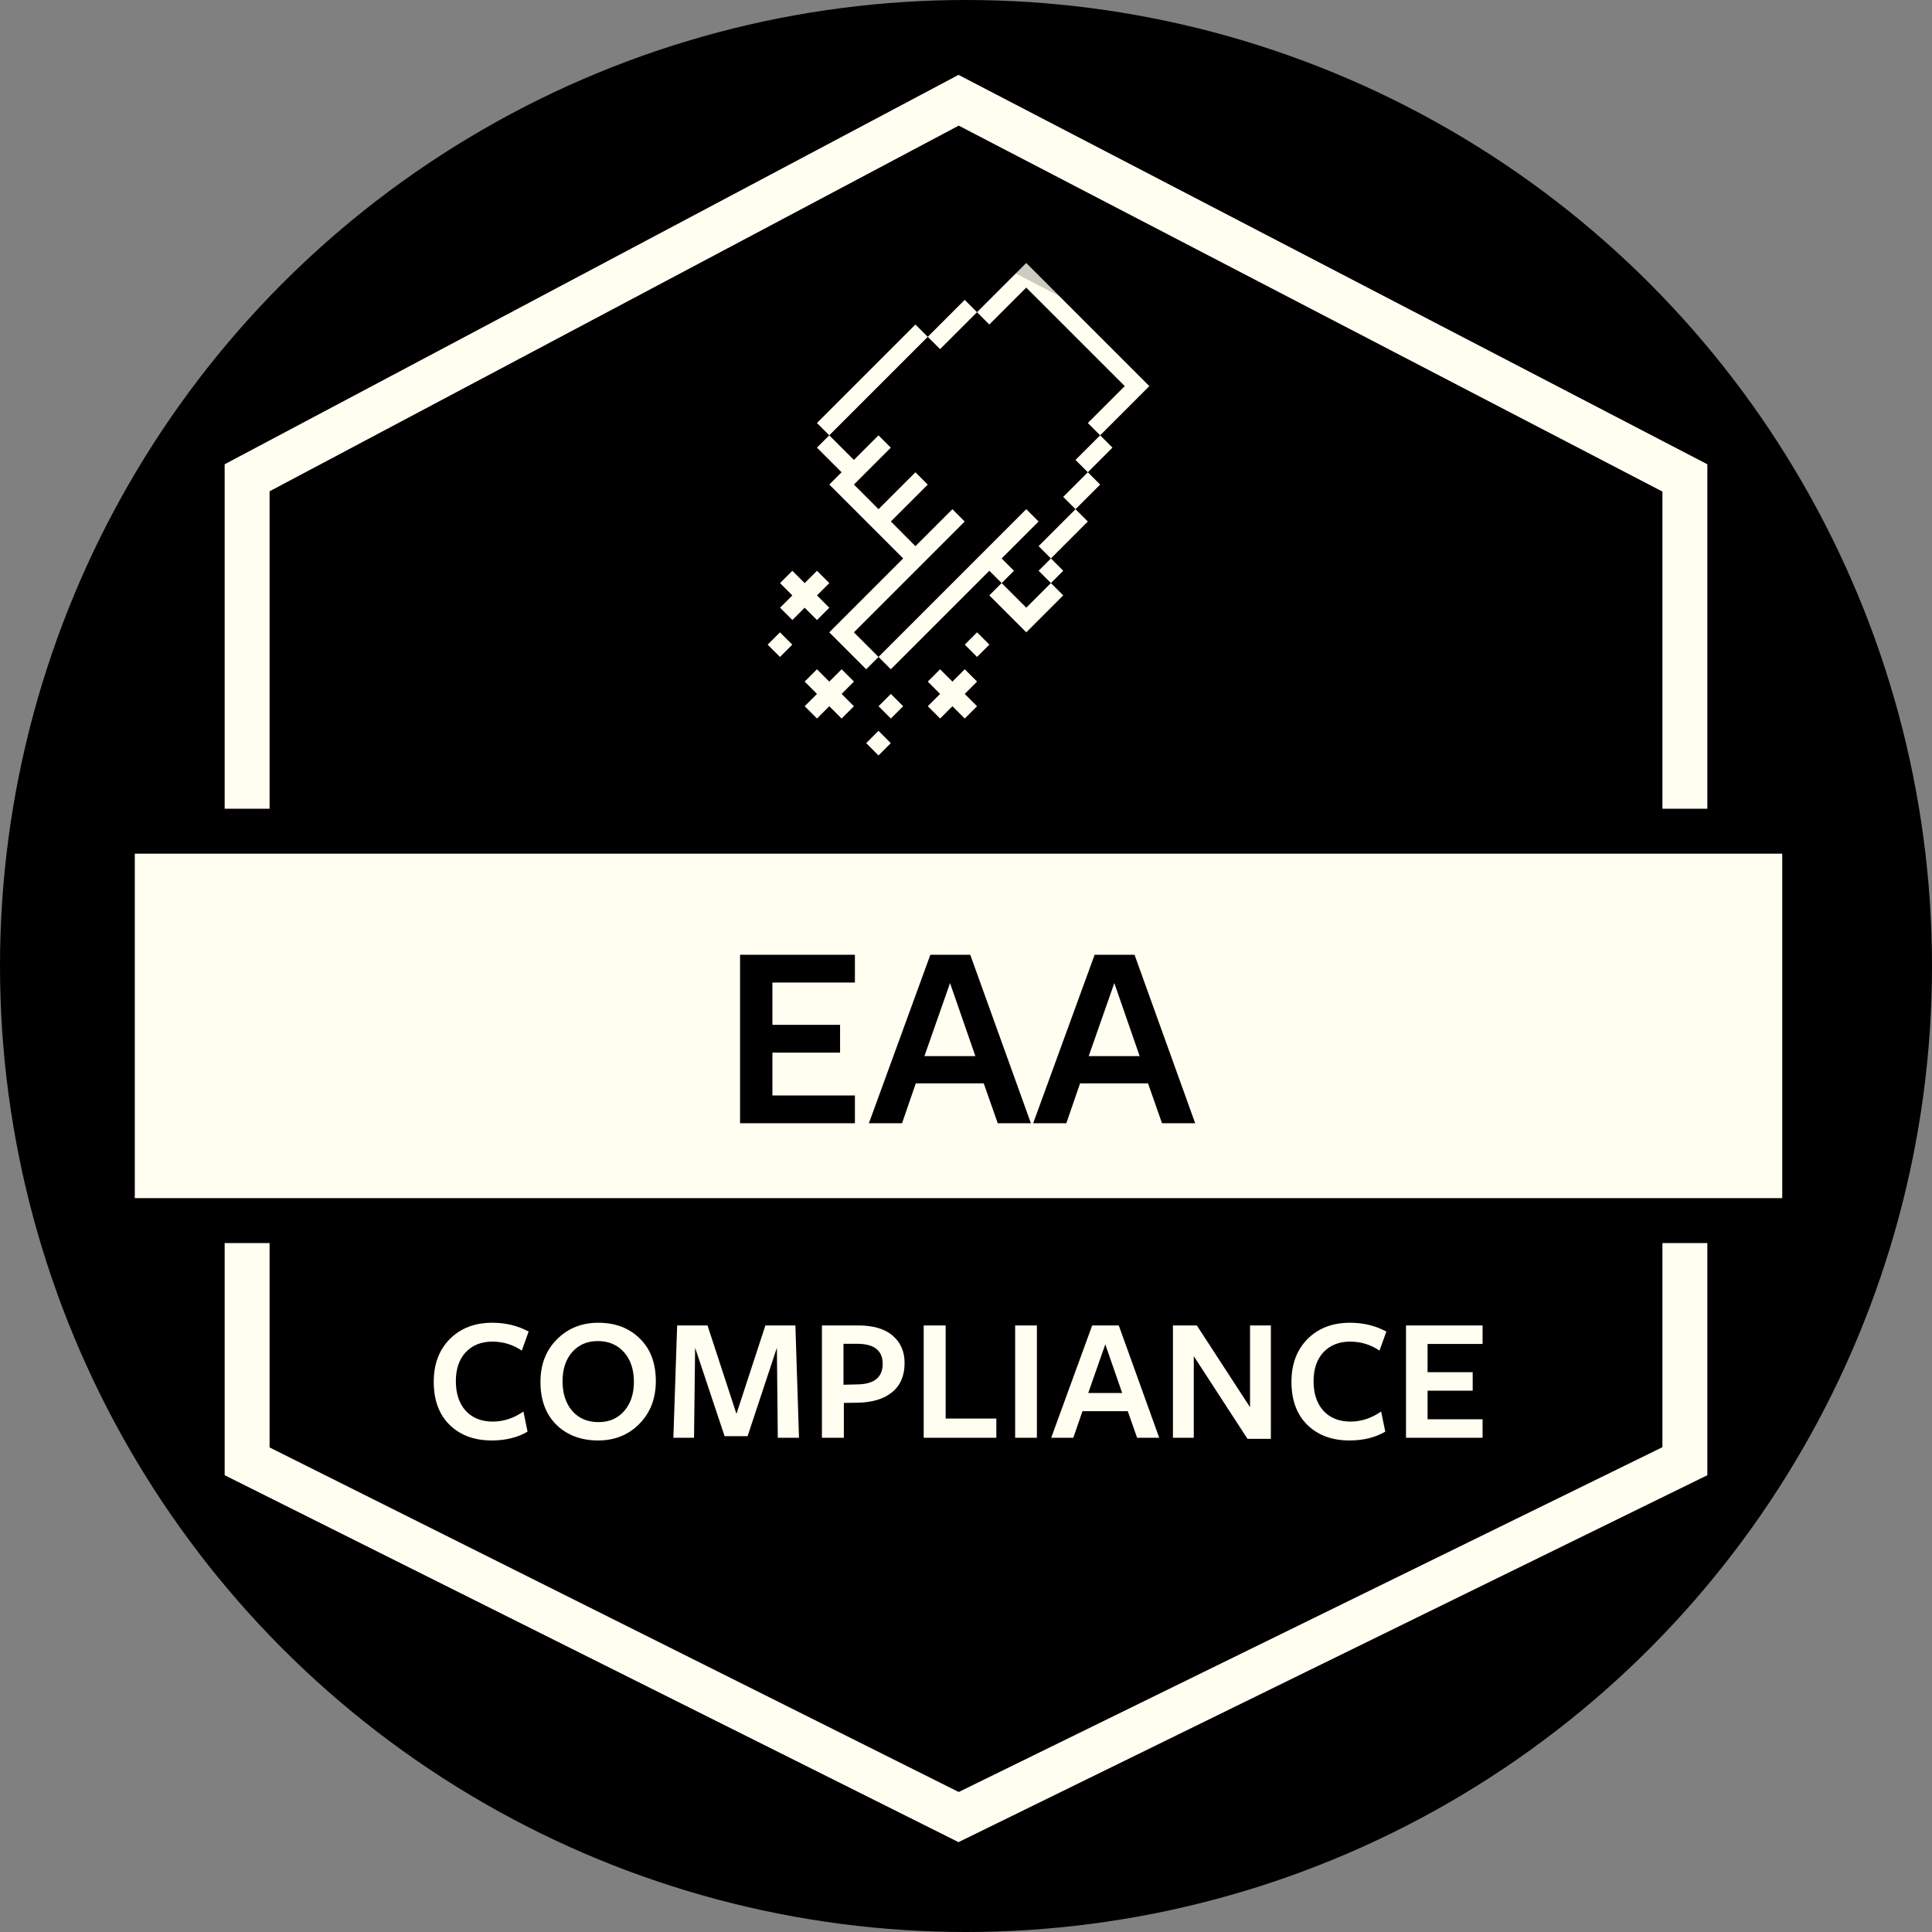
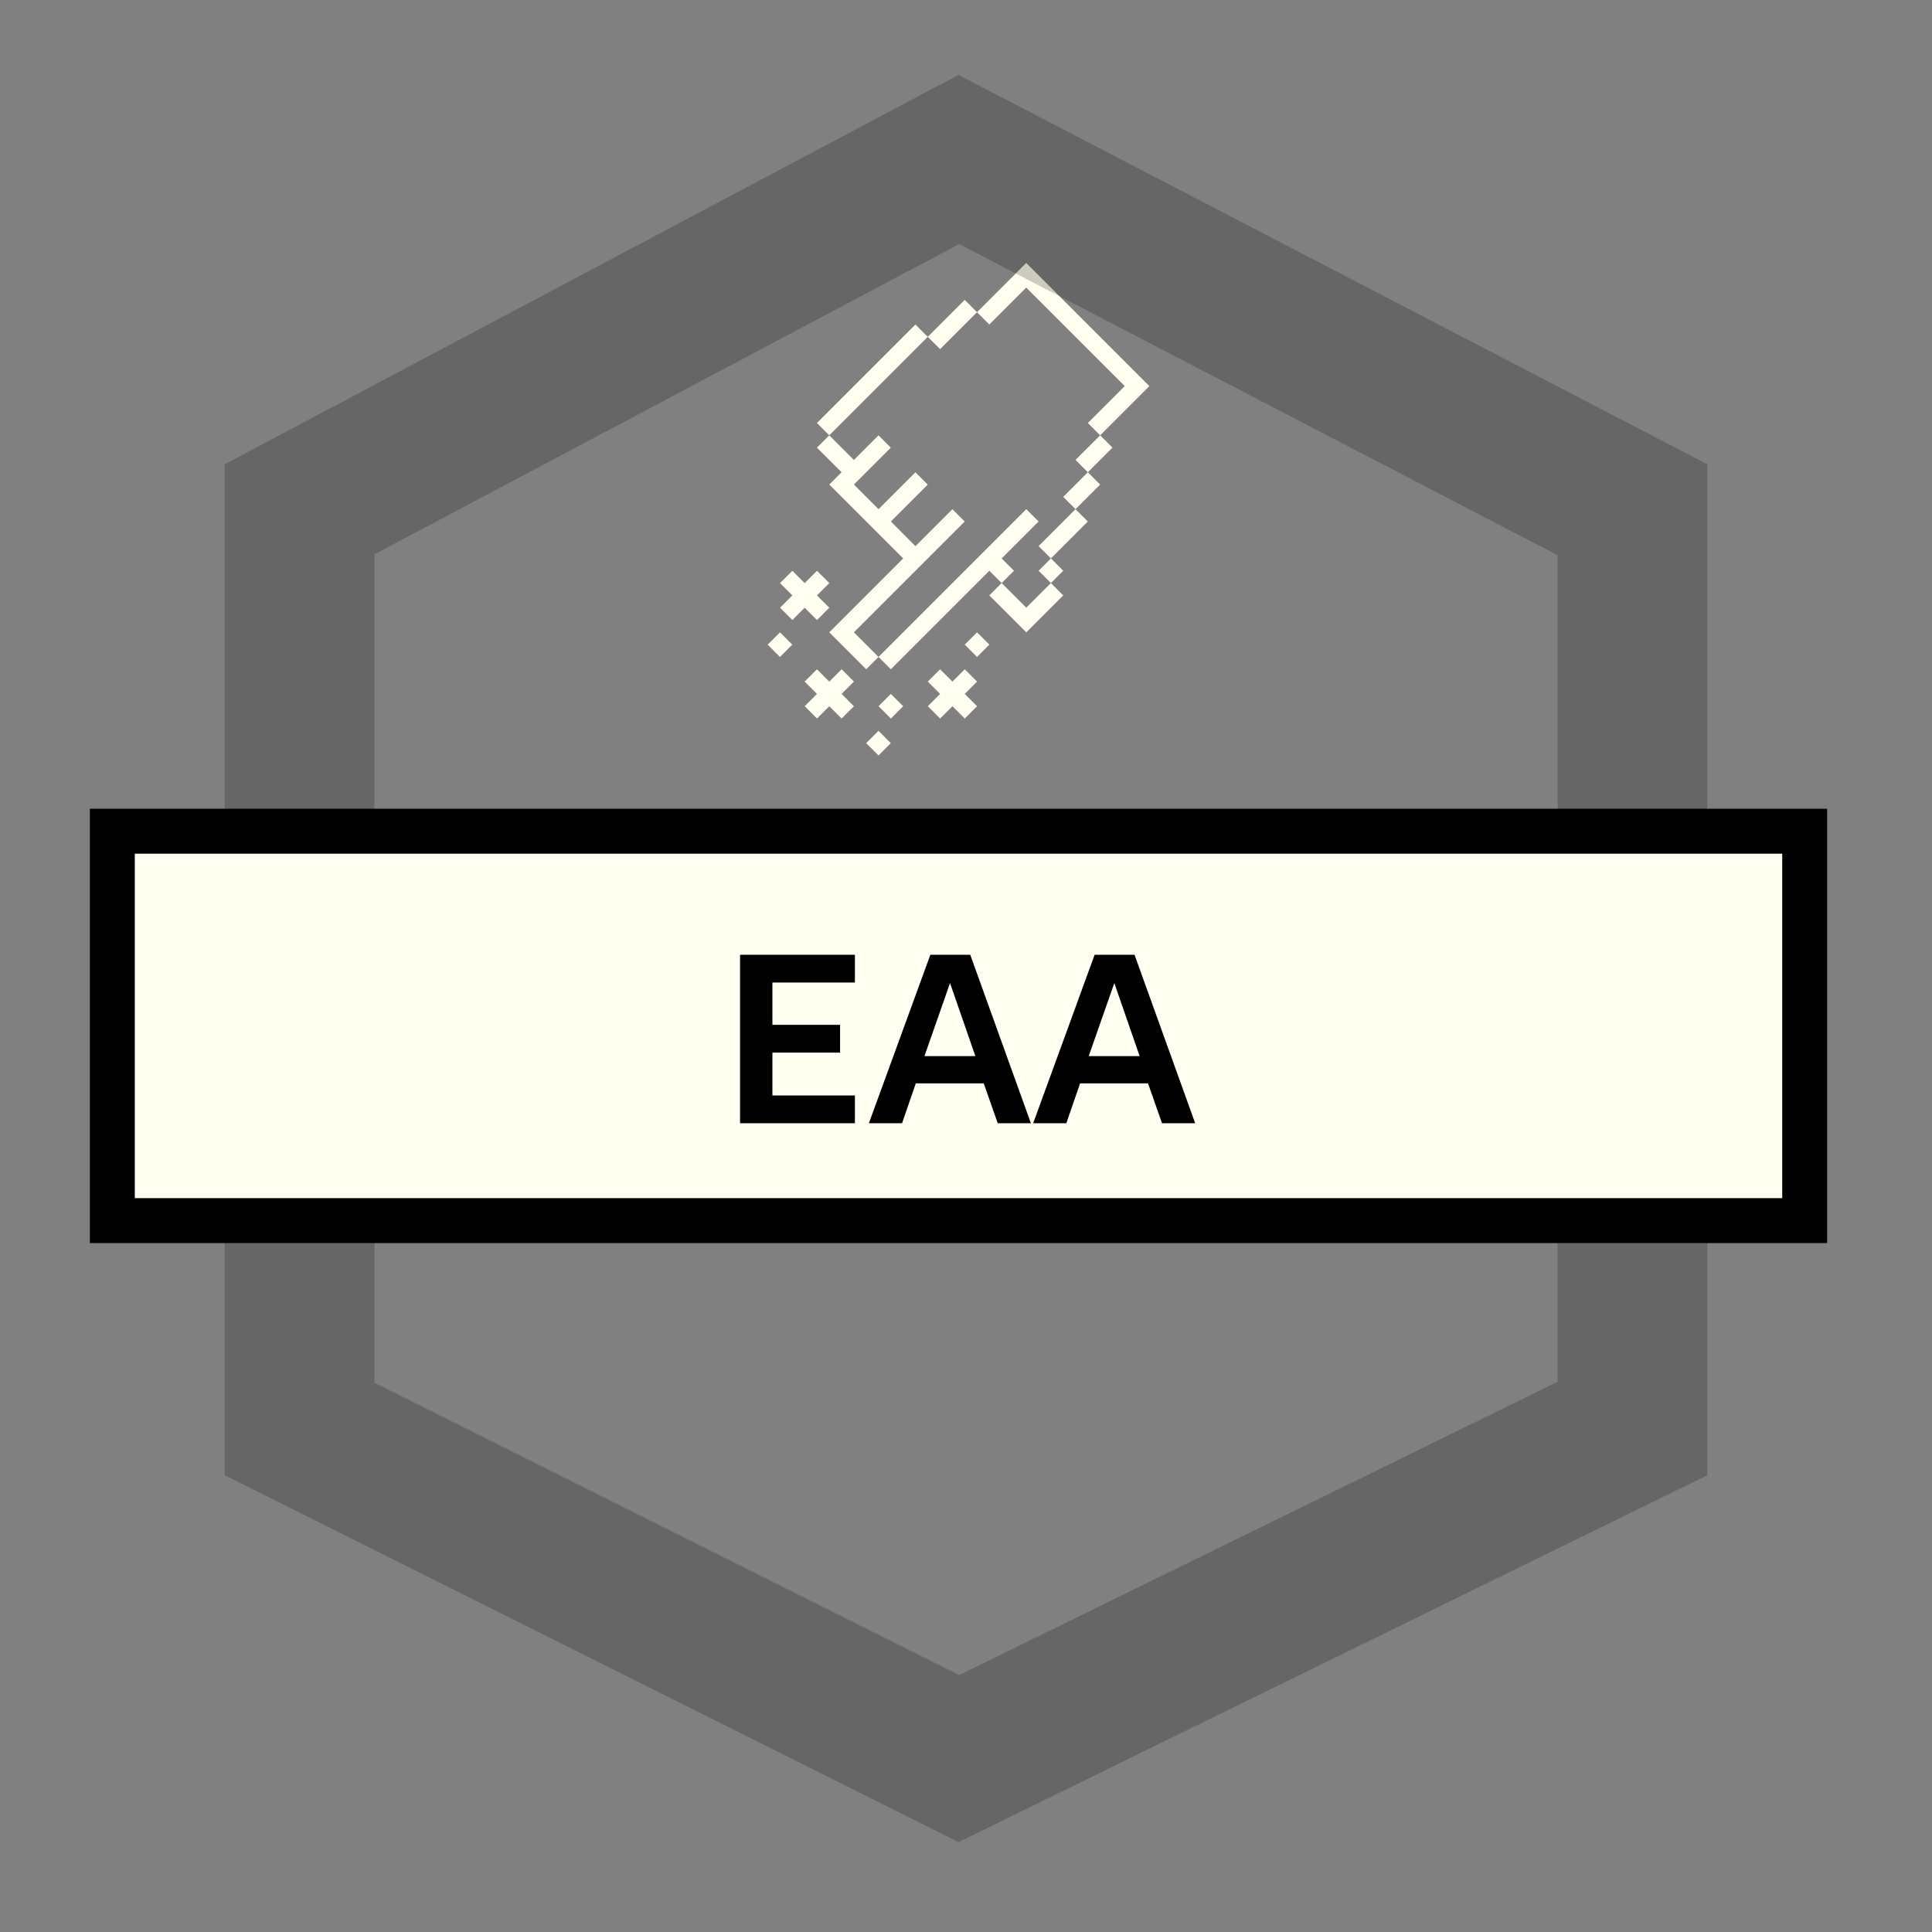
<svg xmlns="http://www.w3.org/2000/svg" width="129" height="129" viewBox="0 0 129 129" fill="none">
  <rect x="0" y="0" width="129" height="129" fill="#808080" stroke="none" />
-   <circle cx="64.5" cy="64.5" r="64.5" fill="black" />
  <g clip-path="url(#clip0_4_37)">
-     <path d="M77.163 14H50.837C47.061 14 44 17.061 44 20.837V47.163C44 50.939 47.061 54 50.837 54H77.163C80.939 54 84 50.939 84 47.163V20.837C84 17.061 80.939 14 77.163 14Z" fill="black" />
    <path d="M64.413 20.023L65.235 20.845L62.771 23.309L61.945 22.491L64.412 20.023L64.413 20.023ZM54.547 28.244L55.369 29.066L61.946 22.49L61.123 21.668L54.547 28.244ZM56.194 31.531L55.372 32.353L60.305 37.286L55.37 42.221L57.837 44.687L58.659 43.865L57.015 42.221L64.413 34.822L63.591 34L61.124 36.467L59.483 34.819L61.946 32.357L61.123 31.535L58.661 33.997L57.016 32.353L59.479 29.89L58.657 29.068L57.015 30.71L55.369 29.067L54.547 29.889L56.193 31.532L56.194 31.531ZM66.058 38.109L66.88 38.931L67.703 38.109L66.88 37.287L69.347 34.82L68.525 33.998L58.658 43.865L59.48 44.687L66.058 38.109ZM66.88 38.931L66.058 39.753L68.525 42.22L70.991 39.753L70.169 38.931L68.525 40.575L66.88 38.931ZM70.17 37.287L69.348 38.109L70.17 38.931L70.992 38.109L70.17 37.287ZM71.812 33.999L69.347 36.465L70.169 37.287L72.635 34.82L71.811 34L71.812 33.999ZM72.635 31.533L70.99 33.177L71.812 33.999L73.457 32.355L72.635 31.533ZM73.457 29.066L71.812 30.71L72.635 31.533L74.279 29.888L73.457 29.066ZM76.743 25.78L75.921 24.958L68.522 17.559L67.702 18.379L65.235 20.846L66.057 21.668L68.522 19.203L75.101 25.779L72.635 28.245L73.457 29.067L75.923 26.601L76.743 25.78ZM64.417 43.042L65.239 43.864L66.061 43.042L65.239 42.22L64.417 43.042ZM58.661 47.155L59.483 47.977L60.305 47.155L59.483 46.333L58.661 47.155ZM57.835 49.619L58.657 50.441L59.479 49.619L58.657 48.797L57.835 49.619ZM51.257 43.044L52.079 43.866L52.901 43.044L52.079 42.221L51.257 43.044ZM64.417 44.687L63.593 45.511L62.771 44.688L61.948 45.51L62.771 46.333L61.95 47.154L62.772 47.976L63.593 47.155L64.417 47.977L65.239 47.155L64.415 46.333L65.239 45.509L64.417 44.687ZM56.195 44.687L55.371 45.511L54.549 44.688L53.727 45.51L54.549 46.333L53.729 47.154L54.551 47.976L55.371 47.155L56.195 47.977L57.017 47.155L56.193 46.333L57.017 45.509L56.195 44.687ZM54.551 38.11L53.727 38.934L52.905 38.111L52.083 38.933L52.905 39.756L52.084 40.576L52.907 41.398L53.727 40.578L54.551 41.4L55.373 40.578L54.549 39.756L55.373 38.932L54.551 38.11Z" fill="#FFFEF1" />
  </g>
  <path d="M20 95.41V34.007L64.023 10.648L109 34.036V95.382L64.022 117.421L20 95.41Z" stroke="black" stroke-opacity="0.2" stroke-width="10" />
-   <path d="M16.5 97.573V31.902L64.007 6.694L112.5 31.911V97.565L64.007 121.326L16.5 97.573Z" stroke="#FFFEF1" stroke-width="3" />
  <rect x="7.5" y="55.5" width="113" height="26" fill="#FFFEF1" stroke="black" stroke-width="3" />
  <path d="M57.082 73.146V75H49.414V63.75H57.082V65.604H51.574V68.43H56.092V70.284H51.574V73.146H57.082ZM62.12 63.75H64.784L68.834 75H66.62L65.684 72.336H61.148L60.23 75H58.016L62.12 63.75ZM61.724 70.518H65.126L63.434 65.64L61.724 70.518ZM73.089 63.75H75.753L79.803 75H77.589L76.653 72.336H72.117L71.199 75H68.985L73.089 63.75ZM72.693 70.518H76.095L74.403 65.64L72.693 70.518Z" fill="black" />
-   <path d="M32.873 88.32C33.761 88.32 34.569 88.516 35.297 88.908L34.841 90.18C34.249 89.78 33.593 89.58 32.873 89.58C32.137 89.58 31.545 89.816 31.097 90.288C30.657 90.76 30.437 91.404 30.437 92.22C30.437 93.052 30.657 93.712 31.097 94.2C31.545 94.68 32.145 94.92 32.897 94.92C33.617 94.92 34.301 94.696 34.949 94.248L35.225 95.592C34.553 95.984 33.757 96.18 32.837 96.18C31.669 96.18 30.729 95.832 30.017 95.136C29.313 94.44 28.961 93.484 28.961 92.268C28.961 91.076 29.321 90.12 30.041 89.4C30.761 88.68 31.705 88.32 32.873 88.32ZM39.95 88.32C41.078 88.32 41.998 88.668 42.71 89.364C43.43 90.06 43.79 91.012 43.79 92.22C43.79 93.372 43.426 94.32 42.698 95.064C41.97 95.808 41.05 96.18 39.938 96.18C38.802 96.18 37.874 95.832 37.154 95.136C36.442 94.432 36.086 93.476 36.086 92.268C36.086 91.116 36.45 90.172 37.178 89.436C37.914 88.692 38.838 88.32 39.95 88.32ZM39.962 94.956C40.674 94.956 41.246 94.708 41.678 94.212C42.11 93.716 42.326 93.068 42.326 92.268C42.326 91.444 42.106 90.784 41.666 90.288C41.226 89.792 40.642 89.544 39.914 89.544C39.202 89.544 38.63 89.792 38.198 90.288C37.774 90.776 37.562 91.42 37.562 92.22C37.562 93.044 37.778 93.708 38.21 94.212C38.65 94.708 39.234 94.956 39.962 94.956ZM53.349 96H51.933L51.873 89.988L49.917 95.892H48.381L46.413 89.988L46.341 96H44.961L45.213 88.5H47.241L49.173 94.404L51.105 88.5H53.109L53.349 96ZM57.304 88.5C58.312 88.5 59.08 88.728 59.608 89.184C60.136 89.64 60.4 90.248 60.4 91.008C60.4 91.856 60.12 92.508 59.56 92.964C59 93.42 58.212 93.652 57.196 93.66L56.344 93.672V96H54.88V88.5H57.304ZM57.256 92.436C58.376 92.42 58.936 91.96 58.936 91.056C58.936 90.168 58.36 89.724 57.208 89.724H56.32V92.46L57.256 92.436ZM66.525 94.716V96H61.676V88.5H63.141V94.716H66.525ZM69.234 88.5V96H67.782V88.5H69.234ZM72.925 88.5H74.701L77.401 96H75.925L75.301 94.224H72.277L71.665 96H70.189L72.925 88.5ZM72.661 93.012H74.929L73.801 89.76L72.661 93.012ZM79.913 88.5L83.465 93.96V88.5H84.857V96.072H83.297L79.709 90.552V96H78.317V88.5H79.913ZM90.143 88.32C91.031 88.32 91.839 88.516 92.567 88.908L92.111 90.18C91.519 89.78 90.863 89.58 90.143 89.58C89.407 89.58 88.815 89.816 88.367 90.288C87.927 90.76 87.707 91.404 87.707 92.22C87.707 93.052 87.927 93.712 88.367 94.2C88.815 94.68 89.415 94.92 90.167 94.92C90.887 94.92 91.571 94.696 92.219 94.248L92.495 95.592C91.823 95.984 91.027 96.18 90.107 96.18C88.939 96.18 87.999 95.832 87.287 95.136C86.583 94.44 86.231 93.484 86.231 92.268C86.231 91.076 86.591 90.12 87.311 89.4C88.031 88.68 88.975 88.32 90.143 88.32ZM98.992 94.764V96H93.88V88.5H98.992V89.736H95.32V91.62H98.332V92.856H95.32V94.764H98.992Z" fill="#FFFEF1" />
  <defs>
    <clipPath id="clip0_4_37">
      <rect width="40" height="40" fill="white" transform="translate(44 14)" />
    </clipPath>
  </defs>
</svg>